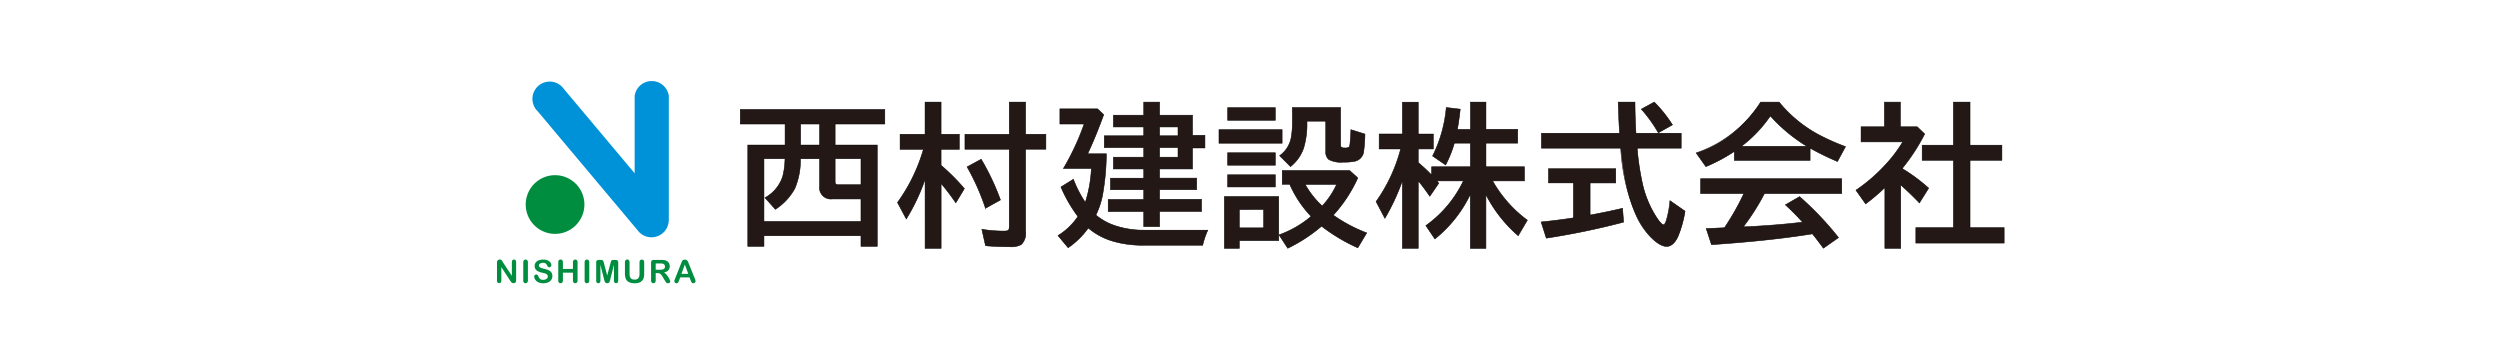
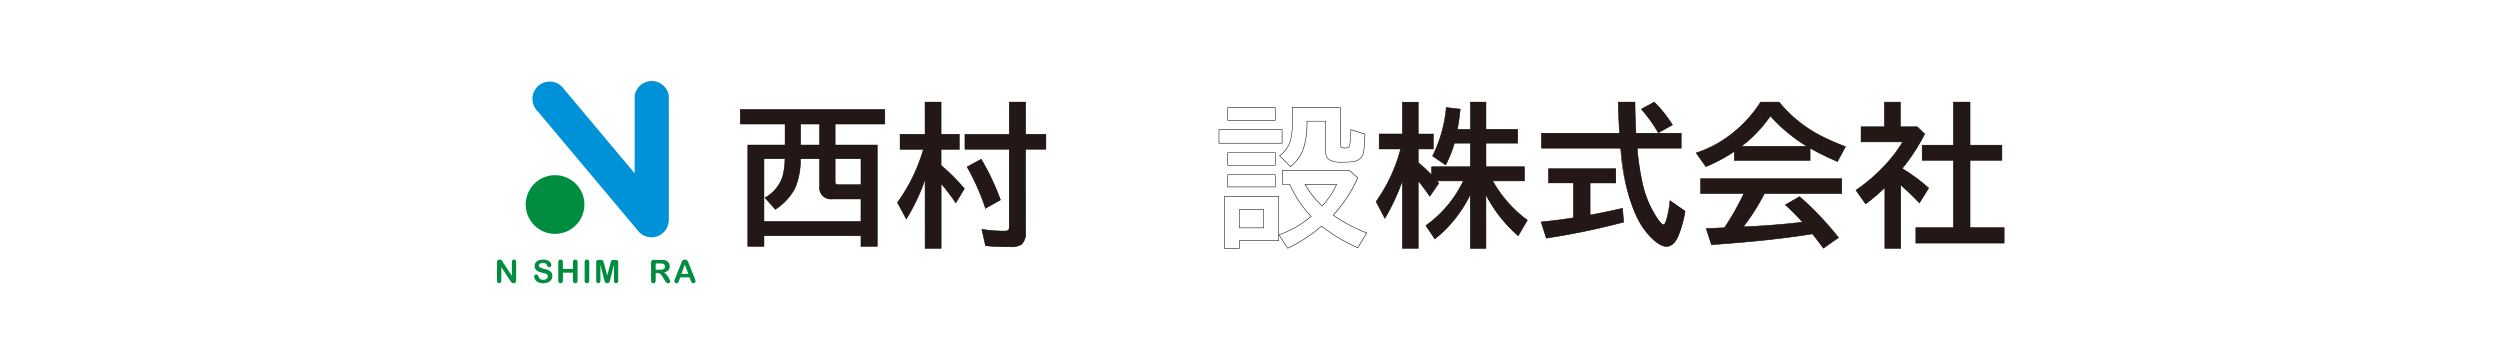
<svg xmlns="http://www.w3.org/2000/svg" width="493" height="71" viewBox="0 0 493 71">
  <defs>
    <style>
      .cls-1 {
        fill: #fff;
      }

      .cls-2 {
        fill: #008d3f;
      }

      .cls-3 {
        fill: #0092d8;
      }

      .cls-4 {
        fill: #231815;
      }

      .cls-5 {
        fill: #040000;
      }
    </style>
  </defs>
  <g id="グループ_52" data-name="グループ 52" transform="translate(-2620 -1457)">
    <rect id="長方形_12" data-name="長方形 12" class="cls-1" width="493" height="71" transform="translate(2620 1457)" />
    <g id="_10.西村建設" data-name="10.西村建設" transform="translate(2521.38 1440.35)">
      <g id="グループ_31" data-name="グループ 31" transform="translate(196.62 32.65)">
        <g id="グループ_30" data-name="グループ 30" transform="translate(0 35.173)">
          <path id="パス_415" data-name="パス 415" class="cls-2" d="M197.8,98.029l1.758,2.659V98a.579.579,0,0,1,.114-.391.379.379,0,0,1,.3-.13.39.39,0,0,1,.309.13A.579.579,0,0,1,200.4,98v3.549c0,.4-.163.591-.494.591a.581.581,0,0,1-.222-.038.608.608,0,0,1-.184-.114,1,1,0,0,1-.157-.179l-.146-.212-1.715-2.626v2.643a.552.552,0,0,1-.119.391.406.406,0,0,1-.309.13.385.385,0,0,1-.309-.136.579.579,0,0,1-.119-.391V98.132a.984.984,0,0,1,.049-.347.493.493,0,0,1,.2-.228.527.527,0,0,1,.293-.087.509.509,0,0,1,.212.038.516.516,0,0,1,.152.109,1.3,1.3,0,0,1,.136.174c.043.071.092.147.141.222Z" transform="translate(-196.62 -97.47)" />
-           <path id="パス_416" data-name="パス 416" class="cls-2" d="M206.175,101.6V98.049a.62.62,0,0,1,.125-.418.423.423,0,0,1,.326-.141.45.45,0,0,1,.336.136.584.584,0,0,1,.13.418V101.6a.593.593,0,0,1-.13.418.438.438,0,0,1-.336.141.415.415,0,0,1-.326-.141.593.593,0,0,1-.13-.418Z" transform="translate(-200.988 -97.479)" />
          <path id="パス_417" data-name="パス 417" class="cls-2" d="M213.747,100.734a1.346,1.346,0,0,1-.212.738,1.418,1.418,0,0,1-.619.51,2.29,2.29,0,0,1-.966.184,2.22,2.22,0,0,1-1.1-.25,1.419,1.419,0,0,1-.5-.483,1.071,1.071,0,0,1-.19-.591.389.389,0,0,1,.114-.282.381.381,0,0,1,.293-.119.35.35,0,0,1,.244.092.684.684,0,0,1,.168.271,1.985,1.985,0,0,0,.185.358.77.77,0,0,0,.282.239,1.012,1.012,0,0,0,.478.092,1.1,1.1,0,0,0,.662-.19.569.569,0,0,0,.255-.472.487.487,0,0,0-.136-.364.915.915,0,0,0-.353-.212,5.857,5.857,0,0,0-.581-.157,4.091,4.091,0,0,1-.814-.266,1.329,1.329,0,0,1-.521-.418,1.052,1.052,0,0,1-.19-.651,1.1,1.1,0,0,1,.2-.662,1.265,1.265,0,0,1,.586-.445,2.416,2.416,0,0,1,.906-.157,2.17,2.17,0,0,1,.716.1,1.709,1.709,0,0,1,.5.271,1.094,1.094,0,0,1,.293.358.858.858,0,0,1,.092.364.434.434,0,0,1-.114.293.368.368,0,0,1-.288.13.35.35,0,0,1-.239-.076,1.117,1.117,0,0,1-.179-.255,1.143,1.143,0,0,0-.293-.4.847.847,0,0,0-.553-.141.957.957,0,0,0-.57.157.447.447,0,0,0-.217.374.376.376,0,0,0,.076.233.69.69,0,0,0,.2.168,1.064,1.064,0,0,0,.26.109c.087.027.233.065.44.119.255.06.483.125.689.2a2.072,2.072,0,0,1,.526.26,1.061,1.061,0,0,1,.336.391,1.236,1.236,0,0,1,.119.575Z" transform="translate(-202.813 -97.484)" />
          <path id="パス_418" data-name="パス 418" class="cls-2" d="M219.817,98.044v1.291h1.975V98.044a.62.62,0,0,1,.125-.418.415.415,0,0,1,.326-.141.442.442,0,0,1,.336.136.584.584,0,0,1,.13.418v3.554a.593.593,0,0,1-.13.418.434.434,0,0,1-.331.141.426.426,0,0,1-.331-.141.62.62,0,0,1-.125-.418v-1.519h-1.975v1.519a.593.593,0,0,1-.13.418.434.434,0,0,1-.331.141.426.426,0,0,1-.331-.141.619.619,0,0,1-.125-.418V98.039a.619.619,0,0,1,.119-.418.418.418,0,0,1,.331-.141.434.434,0,0,1,.336.136.584.584,0,0,1,.13.418Z" transform="translate(-206.81 -97.475)" />
          <path id="パス_419" data-name="パス 419" class="cls-2" d="M228.475,101.6V98.049a.62.62,0,0,1,.125-.418.431.431,0,0,1,.326-.141.45.45,0,0,1,.336.136.584.584,0,0,1,.13.418V101.6a.593.593,0,0,1-.13.418.438.438,0,0,1-.336.141.415.415,0,0,1-.326-.141.593.593,0,0,1-.13-.418Z" transform="translate(-211.187 -97.479)" />
          <path id="パス_420" data-name="パス 420" class="cls-2" d="M234.233,101.466l-.722-2.876v3.115a.554.554,0,0,1-.114.385.386.386,0,0,1-.3.13.394.394,0,0,1-.3-.13.579.579,0,0,1-.119-.391v-3.57a.438.438,0,0,1,.152-.4.722.722,0,0,1,.418-.1h.282a1.188,1.188,0,0,1,.369.043.3.3,0,0,1,.168.168,2.221,2.221,0,0,1,.125.391l.657,2.469.657-2.469a2.8,2.8,0,0,1,.125-.391.319.319,0,0,1,.168-.168,1.042,1.042,0,0,1,.369-.043h.282a.733.733,0,0,1,.418.1.445.445,0,0,1,.152.4v3.57a.554.554,0,0,1-.114.385.39.39,0,0,1-.309.13.383.383,0,0,1-.3-.13.573.573,0,0,1-.119-.385V98.585l-.722,2.876c-.049.184-.087.326-.114.412a.571.571,0,0,1-.163.239.558.558,0,0,1-.6.038.5.5,0,0,1-.174-.179.85.85,0,0,1-.1-.239c-.022-.087-.049-.179-.071-.271Z" transform="translate(-213.108 -97.543)" />
-           <path id="パス_421" data-name="パス 421" class="cls-2" d="M243.13,100.209v-2.17a.619.619,0,0,1,.125-.418.415.415,0,0,1,.326-.141.42.42,0,0,1,.336.141.62.62,0,0,1,.125.418v2.219a1.95,1.95,0,0,0,.087.635.754.754,0,0,0,.3.4,1.1,1.1,0,0,0,.6.141.91.91,0,0,0,.754-.282,1.4,1.4,0,0,0,.222-.863V98.05a.62.62,0,0,1,.125-.418.415.415,0,0,1,.331-.136.434.434,0,0,1,.336.136.584.584,0,0,1,.13.418v2.17a3.166,3.166,0,0,1-.1.884,1.414,1.414,0,0,1-.391.624,1.5,1.5,0,0,1-.57.331,2.487,2.487,0,0,1-.765.1,3.1,3.1,0,0,1-.9-.114,1.33,1.33,0,0,1-.96-.95,2.994,2.994,0,0,1-.109-.879Z" transform="translate(-217.893 -97.475)" />
          <path id="パス_422" data-name="パス 422" class="cls-2" d="M253.862,100.213h-.32v1.449a.626.626,0,0,1-.125.423.422.422,0,0,1-.331.136.415.415,0,0,1-.336-.141.619.619,0,0,1-.119-.418V98.189a.6.6,0,0,1,.13-.429.587.587,0,0,1,.429-.13h1.487a4.76,4.76,0,0,1,.526.027,1.291,1.291,0,0,1,.4.109,1.176,1.176,0,0,1,.374.255,1.151,1.151,0,0,1,.25.385,1.344,1.344,0,0,1,.087.467,1.154,1.154,0,0,1-.282.809,1.658,1.658,0,0,1-.863.429,1.733,1.733,0,0,1,.467.38,4.284,4.284,0,0,1,.4.537,4.414,4.414,0,0,1,.271.516,1.025,1.025,0,0,1,.1.315.4.4,0,0,1-.054.179.441.441,0,0,1-.157.141.5.5,0,0,1-.228.049.446.446,0,0,1-.26-.071.645.645,0,0,1-.179-.184c-.049-.076-.119-.184-.206-.326l-.364-.608a3.208,3.208,0,0,0-.353-.51.822.822,0,0,0-.315-.239,1.072,1.072,0,0,0-.4-.065Zm.521-1.894h-.841v1.243h.819a2.3,2.3,0,0,0,.553-.054.622.622,0,0,0,.342-.2.545.545,0,0,0,.119-.374.579.579,0,0,0-.1-.331.542.542,0,0,0-.266-.212,1.969,1.969,0,0,0-.629-.065Z" transform="translate(-222.238 -97.543)" />
          <path id="パス_423" data-name="パス 423" class="cls-2" d="M264.292,101.58l-.217-.564h-1.834l-.217.581a1.78,1.78,0,0,1-.217.456.338.338,0,0,1-.293.119.436.436,0,0,1-.3-.125.393.393,0,0,1-.13-.288.608.608,0,0,1,.033-.19c.022-.065.054-.157.1-.271l1.156-2.93c.033-.087.071-.184.119-.3a1.829,1.829,0,0,1,.146-.293.582.582,0,0,1,.521-.26.649.649,0,0,1,.32.071.616.616,0,0,1,.206.184,1.057,1.057,0,0,1,.13.244c.038.087.081.206.136.347l1.177,2.908a1.513,1.513,0,0,1,.141.483.412.412,0,0,1-.13.288.426.426,0,0,1-.315.13.387.387,0,0,1-.185-.038.476.476,0,0,1-.13-.1,1.456,1.456,0,0,1-.114-.2c-.038-.092-.076-.174-.1-.239Zm-1.807-1.253h1.346l-.678-1.861Z" transform="translate(-226.102 -97.488)" />
        </g>
        <path id="パス_424" data-name="パス 424" class="cls-3" d="M236.407,35.542a3.4,3.4,0,0,0-6.729,0h-.005V50.817L215.7,34.175a2.422,2.422,0,0,0-.179-.233,3.407,3.407,0,0,0-5.193,4.412,2.77,2.77,0,0,0,.244.26l19.692,23.452c.043.06.087.119.136.179a3.405,3.405,0,0,0,6-2.187h.011V35.548h0Z" transform="translate(-202.52 -32.65)" />
        <circle id="楕円形_1" data-name="楕円形 1" class="cls-2" cx="5.79" cy="5.79" r="5.79" transform="translate(4.818 19.54) rotate(-9.18)" />
      </g>
      <g id="グループ_32" data-name="グループ 32" transform="translate(244.604 36.779)">
        <path id="パス_425" data-name="パス 425" class="cls-4" d="M293.884,49.961V45.81H285.05V42.95h28.5v2.86h-9.794v4.151h8.313V69.94H308.85V67.851H289.717V69.94h-3.185V49.961Zm-.016,2.7h-4.151V65.035H308.85V60.591h-5.616a2.256,2.256,0,0,1-2.55-2.55V52.663h-3.766a14.357,14.357,0,0,1-1.1,5.839,11.283,11.283,0,0,1-3.853,4.135l-2.046-2.284a7.368,7.368,0,0,0,3.484-4.178,14.938,14.938,0,0,0,.461-3.511Zm3.082-2.7h3.733V45.81H296.95Zm6.8,2.7v4.536c0,.385.174.575.521.575h4.58V52.658h-5.1Z" transform="translate(-285.05 -41.49)" />
        <path id="パス_425_-_アウトライン" data-name="パス 425 - アウトライン" class="cls-5" d="M285,42.9h28.6v2.96H303.8v4.051h8.313V69.99H308.8V67.9H289.767V69.99h-3.285V49.911h7.353V45.86H285Zm28.5.1H285.1v2.76h8.834v4.251h-7.353V69.89h3.085V67.8H308.9V69.89h3.118V50.011H303.7V45.76H313.5Zm-16.6,2.76h3.833v4.251H296.9Zm3.733.1H297v4.051h3.633Zm-10.966,6.748h4.251v.055a15.027,15.027,0,0,1-.463,3.525A7.427,7.427,0,0,1,290,60.363l1.976,2.207a11.24,11.24,0,0,0,3.8-4.089,14.363,14.363,0,0,0,1.091-5.818v-.049h3.865V58.04a2.207,2.207,0,0,0,2.5,2.5H308.9v4.544H289.667Zm4.15.1h-4.05V64.985H308.8V60.641h-5.566a2.3,2.3,0,0,1-2.6-2.6V52.713h-3.667a14.4,14.4,0,0,1-1.1,5.81A11.381,11.381,0,0,1,292,62.677l-.036.026-2.115-2.362.051-.031a7.359,7.359,0,0,0,3.462-4.15A14.828,14.828,0,0,0,293.816,52.708Zm9.888-.1h5.2v5.212h-4.63c-.374,0-.571-.216-.571-.625Zm5.1.1h-5v4.486c0,.358.15.525.471.525h4.53Z" transform="translate(-285.05 -41.49)" />
        <path id="パス_426" data-name="パス 426" class="cls-4" d="M347.623,55.491a38.811,38.811,0,0,1-3.706,7.825L342.18,60.07a33.943,33.943,0,0,0,5.112-10.478h-4.6V46.613h4.922V40.27h3.158v6.343h3.6v2.979h-3.6v3.142a41.527,41.527,0,0,1,4.6,4.6l-1.688,2.8a47.6,47.6,0,0,0-2.9-3.826V69.111h-3.158Zm16.6-8.877V40.27h3.218v6.343h4V49.56h-4V65.79a3.057,3.057,0,0,1-.857,2.577,4.28,4.28,0,0,1-2.3.429q-2.654,0-4.743-.206l-.727-3.245a26.708,26.708,0,0,0,4.4.358c.5,0,.8-.087.906-.266a1.8,1.8,0,0,0,.1-.754V49.565h-8.742V46.619h8.742Zm-4.683,14.6a45.426,45.426,0,0,0-3.63-8.167l2.784-1.514a47.509,47.509,0,0,1,3.793,8.031L359.539,61.2Z" transform="translate(-311.18 -40.265)" />
        <path id="パス_426_-_アウトライン" data-name="パス 426 - アウトライン" class="cls-5" d="M350.831,69.161h-3.258V55.785a38.964,38.964,0,0,1-3.614,7.557l-.046.074-1.792-3.349.019-.025a34.022,34.022,0,0,0,5.085-10.4h-4.579V46.563h4.922V40.22h3.258v6.343h3.6v3.079h-3.6v3.069A41.744,41.744,0,0,1,355.41,57.3l.023.027-1.746,2.9-.044-.063c-1.038-1.5-1.984-2.746-2.812-3.719Zm-3.158-.1h3.058V56.17l.088.1c.84.976,1.8,2.243,2.862,3.766l1.629-2.7a41.831,41.831,0,0,0-4.568-4.563l-.017-.015V49.542h3.6V46.663h-3.6V40.32h-3.058v6.343h-4.922v2.879h4.613l-.019.064a34.151,34.151,0,0,1-5.1,10.468l1.681,3.141a38.95,38.95,0,0,0,3.656-7.741l.1-.281Zm16.614-.215c-1.742,0-3.339-.069-4.747-.206l-.036,0-.751-3.353.073.012a26.8,26.8,0,0,0,4.392.357c.481,0,.771-.081.863-.241a1.767,1.767,0,0,0,.1-.729V49.615h-8.742V46.569h8.736V40.22h3.318v6.343h4V49.61h-4V65.79a3.107,3.107,0,0,1-.878,2.618A4.282,4.282,0,0,1,364.287,68.846Zm-4.7-.3c1.4.134,2.978.2,4.7.2a4.268,4.268,0,0,0,2.266-.42,3.022,3.022,0,0,0,.836-2.537V49.51h4V46.663h-4V40.32h-3.118v6.273l.076.076h-8.812v2.846h8.742V64.683a1.8,1.8,0,0,1-.109.778c-.113.2-.424.292-.95.292a26.925,26.925,0,0,1-4.336-.347Zm0-7.027-.1-.291a45.611,45.611,0,0,0-3.626-8.158l-.025-.044,2.871-1.562.024.042a47.8,47.8,0,0,1,3.8,8.039l.014.04-2.958,1.65Zm-3.611-8.454a45.708,45.708,0,0,1,3.588,8.069l2.859-1.6a47.71,47.71,0,0,0-3.751-7.941Z" transform="translate(-311.18 -40.265)" />
-         <path id="パス_427" data-name="パス 427" class="cls-4" d="M410.044,50.47a47.869,47.869,0,0,1-.771,8.286,15.993,15.993,0,0,1-1.291,3.793,11.609,11.609,0,0,0,4.151,2.208,17.439,17.439,0,0,0,5.291.771H430.05a16.059,16.059,0,0,0-1.009,2.979H417.364q-6.935,0-10.88-3.408a15.864,15.864,0,0,1-3.972,3.9l-2-2.4a12.735,12.735,0,0,0,3.929-3.766,27.644,27.644,0,0,1-3.348-5.822l2.458-1.525a23.161,23.161,0,0,0,2.344,4.563,25.477,25.477,0,0,0,1.2-6.685h-5.513a49.573,49.573,0,0,0,4.091-8.774h-4.786V41.609h7.423l1.216,1.156q-1.628,4.46-3.169,7.705h3.69Zm10.505,2.979v1.823h7.309v2.284h-7.309v1.9h8.27v2.4h-8.27v2.979h-3.126V61.86h-7.011v-2.4h7.011v-1.9h-6.566V55.273h6.566V53.45h-5.985V51.138h5.985V49.255h-7.781V46.916h7.781V45.169h-5.985V42.857h5.985V40.28h3.126v2.577h6.49v3.972h2.447V49.32h-2.447v4.135h-6.49Zm0-6.533h3.63V45.169h-3.63Zm0,4.222h3.63V49.255h-3.63Z" transform="translate(-337.859 -40.269)" />
-         <path id="パス_427_-_アウトライン" data-name="パス 427 - アウトライン" class="cls-5" d="M417.374,40.23H420.6v2.577h6.49v3.972h2.447V49.37h-2.447V53.5H420.6v1.718h7.309v2.384H420.6v1.8h8.27v2.5H420.6v2.979h-3.225V61.91h-7.011v-2.5h7.011v-1.8h-6.566V55.223h6.566V53.5h-5.985V51.088h5.985V49.305h-7.781V46.866h7.781V45.219h-5.985V42.807h5.985Zm3.126.1h-3.026v2.577h-5.985v2.212h5.985v1.847h-7.781v2.239h7.781v1.983h-5.985V53.4h5.985v1.923h-6.566v2.184h6.566v2h-7.011v2.3h7.011v2.979H420.5V61.81h8.27v-2.3H420.5v-2h7.309V55.323H420.5V53.45h.05V53.4h6.44V49.27h2.447V46.879h-2.447V42.907H420.5Zm-19.665,1.229h7.493l1.254,1.192-.011.031c-1.06,2.9-2.115,5.474-3.137,7.638H410.1v.051a48.094,48.094,0,0,1-.772,8.295,16.158,16.158,0,0,1-1.278,3.77,11.641,11.641,0,0,0,4.1,2.173,17.473,17.473,0,0,0,5.276.768h12.707l-.035.072a15.931,15.931,0,0,0-1.006,2.969l-.01.038H417.364a20.837,20.837,0,0,1-6.2-.854,13.166,13.166,0,0,1-4.67-2.531,15.946,15.946,0,0,1-3.953,3.864l-.037.025-2.068-2.477.049-.03a12.751,12.751,0,0,0,3.894-3.721,27.84,27.84,0,0,1-3.333-5.8l-.017-.04,2.547-1.58.021.058a23.02,23.02,0,0,0,2.286,4.47,25.981,25.981,0,0,0,1.156-6.525H401.49l.046-.076a49.656,49.656,0,0,0,4.063-8.7h-4.765Zm7.453.1h-7.353v2.879h4.807l-.024.067a49.953,49.953,0,0,1-4.05,8.707h5.479l0,.054a25.622,25.622,0,0,1-1.2,6.7l-.036.092-.053-.083a23.439,23.439,0,0,1-2.328-4.515l-2.369,1.47a27.675,27.675,0,0,0,3.325,5.772l.022.028-.02.03a12.823,12.823,0,0,1-3.9,3.75l1.937,2.32a15.9,15.9,0,0,0,3.922-3.859l.032-.044.041.035c2.608,2.253,6.257,3.4,10.847,3.4H429a16.315,16.315,0,0,1,.968-2.879H417.424a17.573,17.573,0,0,1-5.306-.773,11.708,11.708,0,0,1-4.169-2.218l-.029-.025.017-.035a16.025,16.025,0,0,0,1.287-3.781,47.83,47.83,0,0,0,.768-8.225h-3.718l.034-.071c1.027-2.169,2.089-4.749,3.156-7.67Zm12.212,3.46h3.73v1.847H420.5Zm3.63.1H420.6v1.647h3.53Zm-3.63,3.986h3.73v1.983H420.5Zm3.63.1H420.6v1.783h3.53Z" transform="translate(-337.859 -40.269)" />
-         <path id="パス_428" data-name="パス 428" class="cls-4" d="M459.02,46.6h12.448v2.67H459.02ZM470.8,59.795v8.682h-7.765V70h-2.952V59.789H470.8ZM460.724,42.263h9.409v2.491h-9.409Zm0,8.894h9.409v2.458h-9.409Zm0,4.341h9.409v2.4h-9.409Zm2.312,6.848v3.619h4.786V62.345Zm18.525,1.112a29.322,29.322,0,0,0,6.593,3.5L486.39,69.9a34.373,34.373,0,0,1-7.141-4.27,30.927,30.927,0,0,1-6.669,4.357l-1.72-2.637a20.451,20.451,0,0,0,6.327-3.646,21.858,21.858,0,0,1-4.211-6.316h-1.481V54.662h13.294l1.6,1.454a27.462,27.462,0,0,1-4.829,7.336ZM473.5,42.235H483v7.217c0,.326.049.526.146.608a1.145,1.145,0,0,0,.667.147,1.349,1.349,0,0,0,.846-.179c.1-.081.168-.342.206-.787q.146-1.7.163-2.637l2.773.874a26.76,26.76,0,0,1-.223,3.245,2.265,2.265,0,0,1-1.943,2.149,11.932,11.932,0,0,1-2.181.147,5.1,5.1,0,0,1-2.773-.521,1.9,1.9,0,0,1-.608-1.628V44.927h-3.706v.309a16.117,16.117,0,0,1-.651,4.981,7.934,7.934,0,0,1-2.594,3.663l-2.149-2.149a5.6,5.6,0,0,0,2.312-3.766,17.035,17.035,0,0,0,.206-2.86V42.23Zm5.871,19.415a15.582,15.582,0,0,0,2.843-4.254h-6.2a16.955,16.955,0,0,0,3.185,4.091l.163.163Z" transform="translate(-364.62 -41.161)" />
        <path id="パス_428_-_アウトライン" data-name="パス 428 - アウトライン" class="cls-5" d="M473.442,42.108l.076.077h9.531v7.267c0,.382.07.52.129.569a1.11,1.11,0,0,0,.635.135,1.321,1.321,0,0,0,.813-.166c.052-.043.143-.2.19-.754.1-1.128.152-2.014.163-2.634v-.067l2.872.9v.037a26.878,26.878,0,0,1-.223,3.251,2.317,2.317,0,0,1-1.982,2.191,12.036,12.036,0,0,1-2.191.147,5.088,5.088,0,0,1-2.8-.53,1.952,1.952,0,0,1-.628-1.668V44.977h-3.606v.259a16.241,16.241,0,0,1-.654,5,8.022,8.022,0,0,1-2.61,3.686l-.035.028L470.9,51.725l.049-.034a5.577,5.577,0,0,0,2.291-3.734,17.035,17.035,0,0,0,.205-2.851Zm9.507.177h-9.407v2.82a17.135,17.135,0,0,1-.207,2.868,5.681,5.681,0,0,1-2.283,3.764l2.075,2.075a7.916,7.916,0,0,0,2.543-3.612,16.146,16.146,0,0,0,.648-4.965v-.359h3.806v5.992a1.861,1.861,0,0,0,.587,1.588,5.086,5.086,0,0,0,2.743.511,11.946,11.946,0,0,0,2.171-.146,2.225,2.225,0,0,0,1.9-2.106,26.762,26.762,0,0,0,.222-3.2l-2.674-.842c-.013.618-.068,1.483-.162,2.574-.039.46-.113.728-.224.821a1.374,1.374,0,0,1-.878.191,1.177,1.177,0,0,1-.7-.156c-.113-.094-.167-.305-.167-.648Zm-22.275-.073h9.509V44.8h-9.509Zm9.409.1h-9.309V44.7h9.309ZM458.97,46.554h12.548v2.77H458.97Zm12.448.1H459.07v2.57h12.348Zm-10.744,4.453h9.509v2.558h-9.509Zm9.409.1h-9.309v2.358h9.309Zm1.362,3.405h13.364l1.642,1.492-.015.033a27.668,27.668,0,0,1-4.8,7.311,29.457,29.457,0,0,0,6.539,3.463l.055.021-1.817,3.036-.041-.019A34.678,34.678,0,0,1,479.25,65.7a31.07,31.07,0,0,1-6.648,4.338l-.039.018L470.85,67.43v1.1h-7.765v1.525h-3.052V59.739H470.85V67.3a20.462,20.462,0,0,0,6.264-3.6,22.007,22.007,0,0,1-4.171-6.261h-1.5Zm13.325.1H471.545v2.629h1.464l.013.03a21.917,21.917,0,0,0,4.2,6.3l.036.039-.041.034a20.63,20.63,0,0,1-6.282,3.634l1.661,2.547a31.052,31.052,0,0,0,6.619-4.332l.032-.027.032.026a34.369,34.369,0,0,0,7.09,4.245l1.71-2.857a29.461,29.461,0,0,1-6.549-3.485l-.021-.015v-.051l.014-.014a27.5,27.5,0,0,0,4.8-7.29Zm-14.02,5.128H460.134V69.952h2.852V68.427h7.765Zm-10.077-4.392h9.509v2.5h-9.509Zm9.409.1h-9.309v2.3h9.309Zm5.847,1.8h6.355l-.028.069a15.683,15.683,0,0,1-2.852,4.269l-.015.017h-.049l-.177-.177a17.061,17.061,0,0,1-3.194-4.1Zm6.207.1H476.1a17,17,0,0,0,3.135,4.005l.129.129A15.7,15.7,0,0,0,482.137,57.446ZM462.985,62.3h4.886v3.719h-4.886Zm4.786.1h-4.686v3.519h4.686Z" transform="translate(-364.62 -41.161)" />
        <path id="パス_429" data-name="パス 429" class="cls-4" d="M534.717,58.426a25.376,25.376,0,0,1-7.011,8.834l-1.78-2.637a23.013,23.013,0,0,0,7.407-8.818H528.1c.108.13.233.282.369.461l-1.764,2.577c-.8-1.156-1.563-2.176-2.284-3.066V69.116H521.3V55.778a42.781,42.781,0,0,1-3.451,7.412l-1.736-3.3a31.7,31.7,0,0,0,4.846-10.375h-4.238V46.564h4.58V40.281h3.126v6.284H527.4v2.946h-2.979v2.681a31.251,31.251,0,0,1,2.637,2.458V53.022h7.646V48.366h-3.158a23,23,0,0,1-1.72,4.3L527.25,50.9a26.608,26.608,0,0,0,2.7-9.561l2.757.326c-.2,1.769-.391,3.093-.575,3.972h2.577V40.27h3.066v5.367h6.256v2.729h-6.256v4.656h7.586v2.784H539.09a24.6,24.6,0,0,0,6.848,7.749l-1.8,3.066a26.916,26.916,0,0,1-6.37-8.107v10.6h-3.066V58.426Z" transform="translate(-390.731 -40.265)" />
        <path id="パス_429_-_アウトライン" data-name="パス 429 - アウトライン" class="cls-5" d="M524.473,69.166h-3.226v-13.1a42.922,42.922,0,0,1-3.358,7.152l-.046.077-1.792-3.411.017-.025a31.817,31.817,0,0,0,4.822-10.3h-4.223V46.514h4.58V40.231h3.226v6.284h2.979v3.046h-2.979v2.607a31.44,31.44,0,0,1,2.537,2.357V52.972h7.646V48.416h-3.071a23.063,23.063,0,0,1-1.713,4.272l-.026.049-2.66-1.82.021-.039a26.7,26.7,0,0,0,2.691-9.543l.005-.05,2.856.337-.005.049c-.187,1.689-.376,3.006-.563,3.917h2.466V40.22h3.166v5.367h6.256v2.829h-6.256v4.556h7.586v2.884h-6.23a24.613,24.613,0,0,0,6.79,7.658l.037.027L544.155,66.7l-.045-.038a26.988,26.988,0,0,1-6.288-7.946V69.16h-3.166v-10.5a25.474,25.474,0,0,1-6.919,8.638l-.042.034-1.838-2.723.042-.028a23.022,23.022,0,0,0,7.353-8.726h-5.042c.094.113.194.238.3.381l.022.029-1.825,2.667-.041-.06c-.734-1.064-1.471-2.056-2.193-2.953Zm-3.126-.1h3.026V55.637l.089.11c.738.91,1.493,1.922,2.245,3.009l1.7-2.488c-.125-.164-.24-.3-.346-.431L528,55.755h5.42l-.038.073A23.211,23.211,0,0,1,526,64.636l1.722,2.551a25.436,25.436,0,0,0,6.939-8.751v-.06h.141l-.041.083v10.6h2.966V58.312l.094.177a27.031,27.031,0,0,0,6.313,8.054l1.743-2.975a24.777,24.777,0,0,1-6.825-7.738L539,55.755h6.3V53.072h-7.586V48.316h6.256V45.687h-6.256V40.32h-2.966v5.367h-2.689l.013-.06c.189-.9.38-2.218.569-3.918l-2.657-.314a26.794,26.794,0,0,1-2.676,9.489l2.5,1.707a23.194,23.194,0,0,0,1.69-4.24l.011-.036h3.245v4.756H527.11v1.7l-.086-.09a31.3,31.3,0,0,0-2.633-2.454l-.018-.015V49.461h2.979V46.614h-2.979V40.331h-3.026v6.284h-4.58v2.846h4.252l-.016.062a31.884,31.884,0,0,1-4.836,10.366l1.681,3.2a42.989,42.989,0,0,0,3.4-7.326l.1-.272Z" transform="translate(-390.731 -40.265)" />
        <path id="パス_430" data-name="パス 430" class="cls-4" d="M585.748,56.2V62.54q3.541-.651,6.4-1.335l.206,2.729a146.173,146.173,0,0,1-15.237,3.158l-1.02-3.185q3.646-.374,6.37-.814V56.2h-4.922V53.386h13.262V56.2h-5.068ZM594.8,46.4h8.921v2.952h-8.687a53.187,53.187,0,0,0,1.1,7.217,20.376,20.376,0,0,0,2.86,6.625c.581.841.993,1.259,1.232,1.259.2,0,.4-.326.591-.977a18.624,18.624,0,0,0,.684-3.777l2.979,2.073a21.865,21.865,0,0,1-1.422,5.068q-.92,1.88-2.208,1.883c-.857,0-1.872-.586-3.066-1.764a15.183,15.183,0,0,1-2.963-4.4q-2.344-4.949-3.022-13.207H576.154V46.4h15.411q-.2-3.272-.266-6.137h3.3q.016,3.182.2,6.137Zm4.406-.092a28.119,28.119,0,0,0-3.348-4.656l2.55-1.395a25.869,25.869,0,0,1,3.587,4.493L599.21,46.31Z" transform="translate(-418.169 -40.26)" />
        <path id="パス_430_-_アウトライン" data-name="パス 430 - アウトライン" class="cls-5" d="M600.844,68.776c-.874,0-1.888-.582-3.1-1.778a15.284,15.284,0,0,1-2.973-4.415A38.988,38.988,0,0,1,591.747,49.4H576.1V46.353h15.408c-.125-2.1-.213-4.147-.263-6.086v-.051h3.406v.05c.011,2.095.076,4.143.192,6.087h4.326l-.01-.017a28.19,28.19,0,0,0-3.342-4.647l-.042-.047,2.638-1.442.026.026a26.054,26.054,0,0,1,3.594,4.5l.029.045-2.828,1.582h4.532V49.4h-8.682a53.02,53.02,0,0,0,1.089,7.155,20.433,20.433,0,0,0,2.852,6.609c.706,1.023,1.037,1.237,1.191,1.237.1,0,.3-.122.544-.941a18.66,18.66,0,0,0,.682-3.767l.007-.086,3.077,2.141-.006.032a22.043,22.043,0,0,1-1.426,5.081C602.477,68.133,601.719,68.776,600.844,68.776ZM576.2,49.3h15.634l0,.046a38.958,38.958,0,0,0,3.018,13.19,15.187,15.187,0,0,0,2.953,4.386c1.194,1.177,2.185,1.749,3.031,1.749s1.562-.624,2.164-1.855a21.858,21.858,0,0,0,1.411-5.024l-2.882-2a18.655,18.655,0,0,1-.678,3.7c-.2.681-.414,1.012-.639,1.012-.262,0-.678-.419-1.273-1.28a20.531,20.531,0,0,1-2.867-6.641,53.351,53.351,0,0,1-1.1-7.224l-.005-.055h8.693V46.453h-8.918l0-.047c-.118-1.945-.184-3.994-.2-6.09h-3.2c.05,1.939.139,3.986.265,6.084l0,.053H576.2Zm19.732-7.636a28.3,28.3,0,0,1,3.289,4.577l2.7-1.51a25.95,25.95,0,0,0-3.524-4.414Zm-18.85,25.481-1.052-3.285.061-.006c2.4-.246,4.523-.517,6.326-.807v-6.8H577.5V53.336h13.362v2.916H585.8V62.48c2.318-.427,4.451-.872,6.341-1.323l.057-.014.214,2.829-.04.011a146.914,146.914,0,0,1-15.242,3.159Zm-.919-3.2.988,3.086A146.848,146.848,0,0,0,592.3,63.9l-.2-2.63c-1.894.451-4.029.9-6.348,1.322l-.059.011V56.252h-.078l.178-.174v.074h4.963V53.436H577.6v2.716h4.922v6.984l-.042.007C580.681,63.433,578.557,63.7,576.166,63.951Z" transform="translate(-418.169 -40.26)" />
        <path id="パス_431" data-name="パス 431" class="cls-4" d="M654.9,49.347v2.431H639.966V50a32.178,32.178,0,0,1-5.616,3l-1.91-2.7A24.227,24.227,0,0,0,645.154,40.28H648.8a25.766,25.766,0,0,0,7.9,6.479,44.575,44.575,0,0,0,5.188,2.3L660.3,51.99a52.583,52.583,0,0,1-5.394-2.637Zm-9,8.964a43.9,43.9,0,0,1-4.178,6.566l.472-.016q6.162-.293,11.222-.906a46.775,46.775,0,0,0-3.391-3.424l2.8-1.617a61.082,61.082,0,0,1,7.678,8.08l-2.979,2.089q-1.278-1.734-2.165-2.833l-.488.076q-7.944,1.278-19.415,2.062L634.41,65.2c.781-.022,1.514-.049,2.208-.087l1.395-.06a49.554,49.554,0,0,0,3.825-6.745h-8.525V55.392h27.831v2.919H645.908Zm8.373-9.322A31.931,31.931,0,0,1,647.064,43a25.579,25.579,0,0,1-5.7,5.985h12.925Z" transform="translate(-443.938 -40.269)" />
        <path id="パス_431_-_アウトライン" data-name="パス 431 - アウトライン" class="cls-5" d="M645.126,40.23h3.7l.015.018a25.84,25.84,0,0,0,7.885,6.466,44.729,44.729,0,0,0,5.182,2.293l.053.02-1.633,3.026-.042-.018a53.317,53.317,0,0,1-5.329-2.6v2.392H639.916V50.092a32.422,32.422,0,0,1-5.547,2.948l-.037.015-.023-.033-1.948-2.75.061-.023a24.28,24.28,0,0,0,12.688-10Zm3.651.1h-3.595a22.368,22.368,0,0,1-5.255,5.9,27.652,27.652,0,0,1-7.408,4.09l1.849,2.611a32.262,32.262,0,0,0,5.571-2.975l.078-.052v1.824h14.839v-2.5l.086.087a52.642,52.642,0,0,0,5.341,2.613l1.536-2.845a44.638,44.638,0,0,1-5.14-2.278A25.937,25.937,0,0,1,648.777,40.33Zm-1.718,2.594.042.046a32.008,32.008,0,0,0,7.206,5.976l-.02.034v.059H641.21l.121-.09a25.665,25.665,0,0,0,5.692-5.974Zm7.042,6.015a32.177,32.177,0,0,1-7.031-5.855,25.8,25.8,0,0,1-5.559,5.855Zm-20.837,6.4h27.931v3.019H645.938a44.182,44.182,0,0,1-4.1,6.462l.366-.013c4.03-.192,7.772-.493,11.122-.894A47.111,47.111,0,0,0,650,60.568l-.05-.046,2.89-1.669.027.024a61.387,61.387,0,0,1,7.685,8.086l.033.042-3.062,2.148-.029-.039c-.839-1.138-1.561-2.083-2.146-2.808l-.46.072c-5.232.842-11.766,1.536-19.419,2.062l-.039,0-1.086-3.286.067,0c.86-.024,1.562-.051,2.207-.087l1.37-.059a49.7,49.7,0,0,0,3.774-6.646h-8.5Zm27.831.1H633.364v2.819h8.553l-.033.071a49.806,49.806,0,0,1-3.829,6.752l-.014.021-1.42.061c-.629.034-1.311.061-2.142.085l1.019,3.085c7.634-.526,14.151-1.219,19.372-2.059l.517-.08.018.022c.582.721,1.3,1.662,2.137,2.795l2.9-2.031a61.288,61.288,0,0,0-7.612-8.008l-2.71,1.565a46.961,46.961,0,0,1,3.345,3.382l.063.071-.095.011c-3.377.408-7.154.713-11.225.906l-.579.02.065-.084a44.018,44.018,0,0,0,4.173-6.558l.014-.027h15.217Z" transform="translate(-443.938 -40.269)" />
        <path id="パス_432" data-name="パス 432" class="cls-4" d="M699.611,53.369a33.623,33.623,0,0,1,5.231,3.869l-1.823,2.919q-1.84-1.929-3.69-3.554V69.111H696.2V57.124a37.738,37.738,0,0,1-3.793,3.218l-1.91-2.7a33.117,33.117,0,0,0,6.137-5.377,25.968,25.968,0,0,0,3.082-4.151h-8.21V45.137h4.607V40.275h3.158v4.862h3.3l1.481,1.422a38.363,38.363,0,0,1-4.444,6.815Zm10.109-4.607V40.27H713v8.492h6.284v2.979H713V65.035h6.729v3.039H702.313V65.035h7.412V51.741h-6.164V48.762h6.164Z" transform="translate(-470.493 -40.265)" />
        <path id="パス_432_-_アウトライン" data-name="パス 432 - アウトライン" class="cls-5" d="M709.67,40.22h3.377v8.492h6.284v3.079h-6.284V64.985h6.729v3.139H702.263V64.985h7.412V51.791h-6.164V48.712h6.159Zm3.277.1H709.77v8.442h-.045v.05h-6.114v2.879h6.164V65.085h-7.412v2.939h17.313V65.085h-6.729V51.691h6.284V48.812h-6.284Zm-16.881-.095h3.258v4.862H702.6l1.522,1.461-.016.033a38.54,38.54,0,0,1-4.413,6.778,34,34,0,0,1,5.182,3.842l.032.028-1.88,3.01-.044-.047c-1.173-1.23-2.385-2.4-3.6-3.478V69.161h-3.225V57.241a37.88,37.88,0,0,1-3.713,3.141l-.041.03-1.969-2.78.042-.029a33.227,33.227,0,0,0,6.128-5.369,25.864,25.864,0,0,0,3.032-4.068h-8.173V45.087h4.607Zm3.158.1h-3.058v4.862h-4.607v2.879h8.247l-.044.075a25.819,25.819,0,0,1-3.088,4.159,33.34,33.34,0,0,1-6.1,5.357l1.851,2.614a37.886,37.886,0,0,0,3.747-3.183l.085-.082V69.061h3.026V56.492l.083.073c1.234,1.087,2.461,2.268,3.648,3.511l1.767-2.829a33.794,33.794,0,0,0-5.147-3.81l-.008.01-.046-.043-.279-.276.309.18A38.531,38.531,0,0,0,704,46.57l-1.44-1.382h-3.334Z" transform="translate(-470.493 -40.265)" />
      </g>
    </g>
  </g>
</svg>